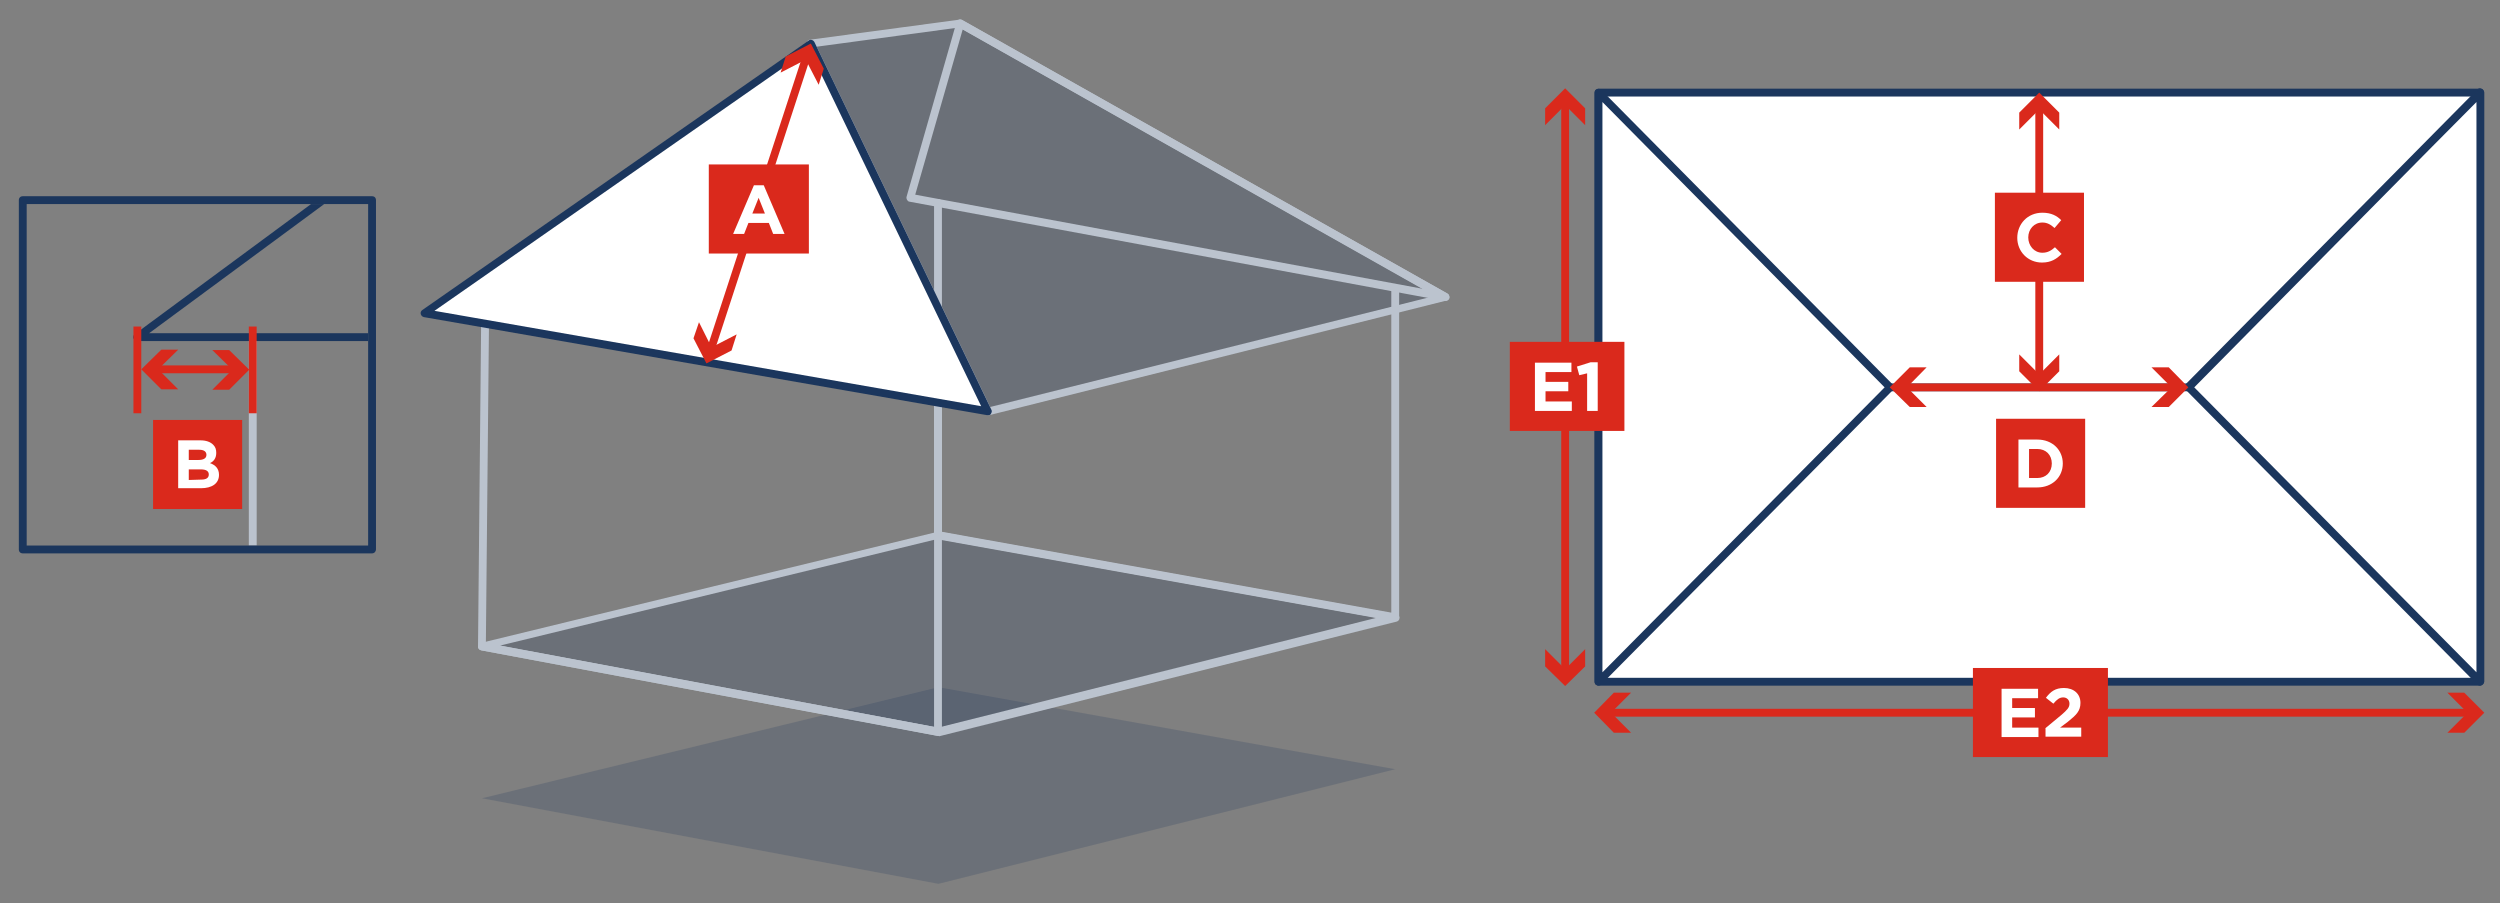
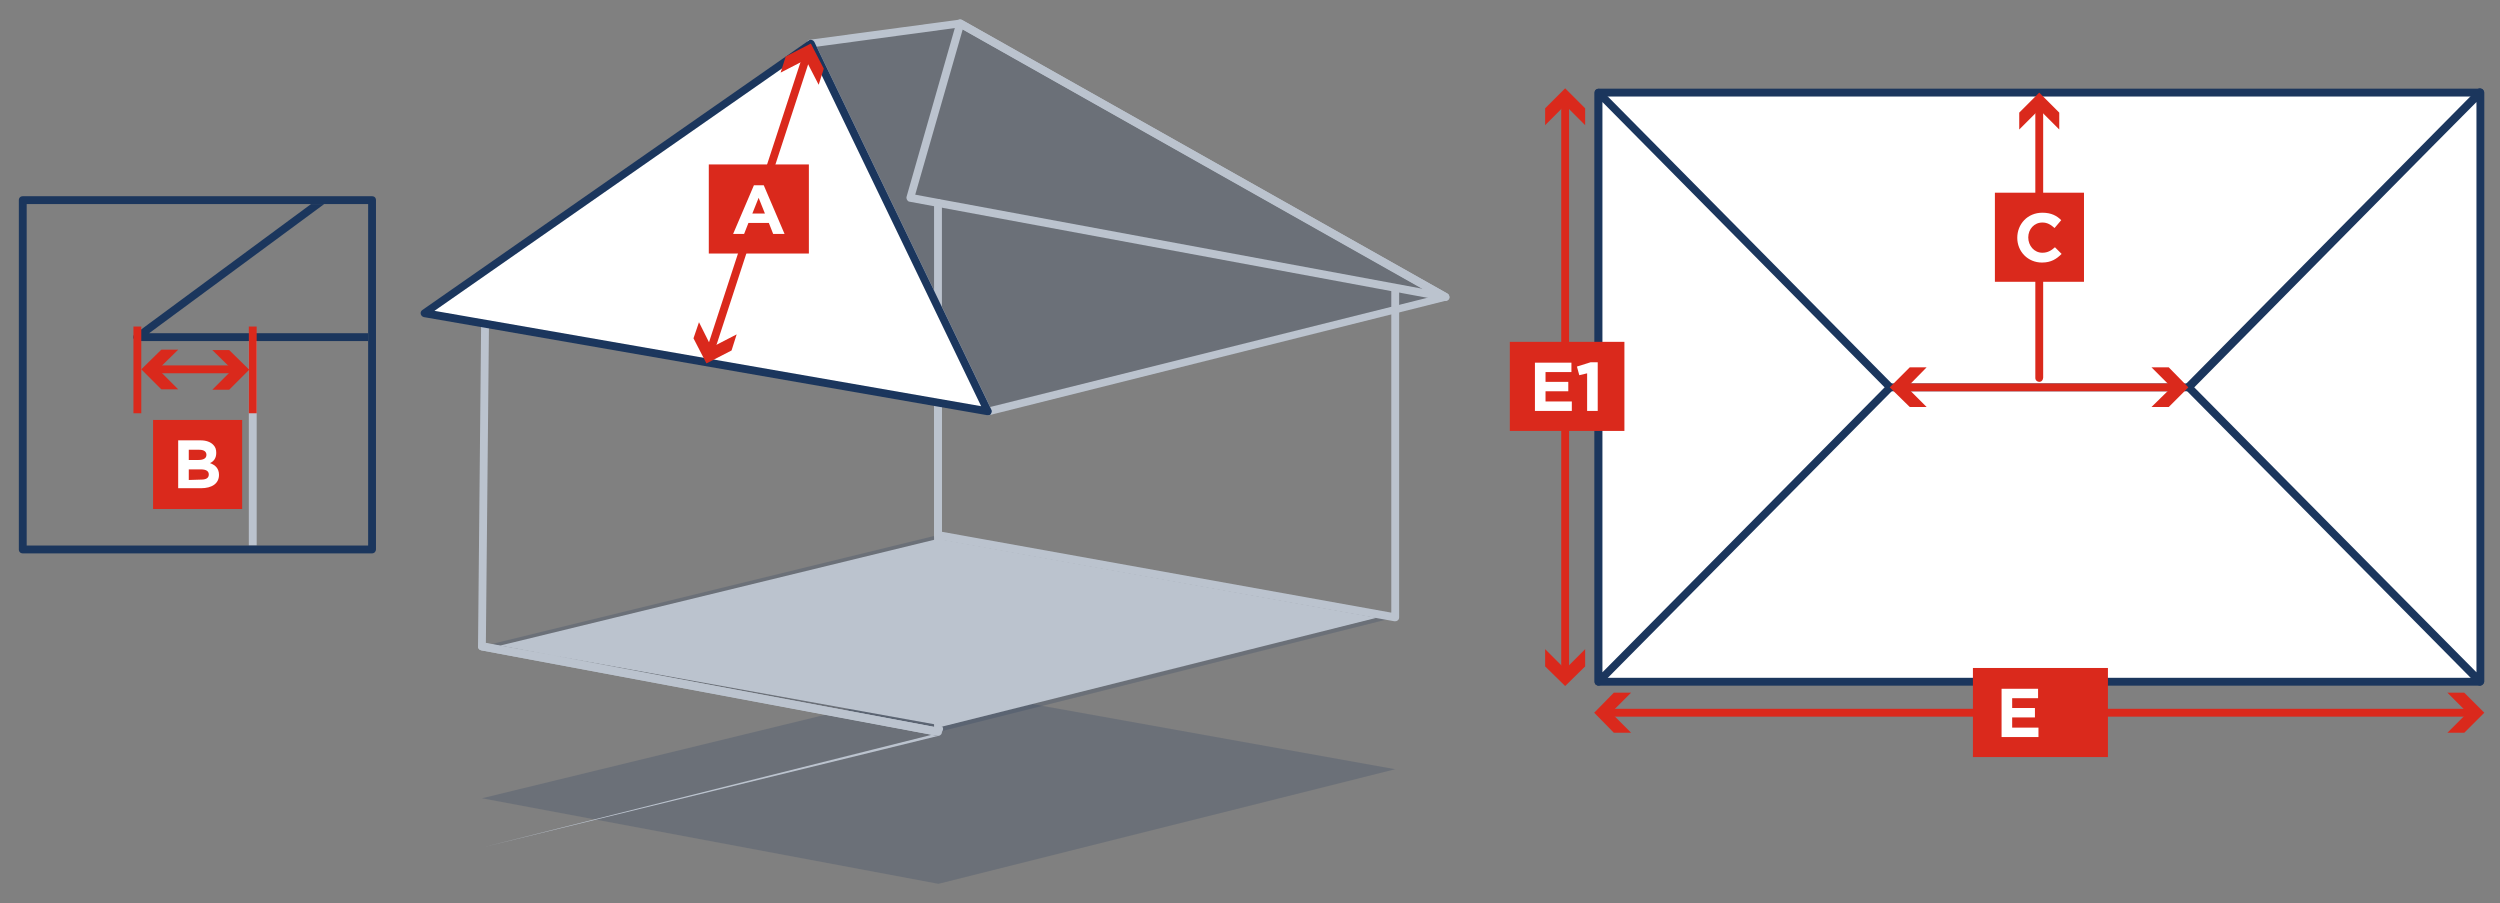
<svg xmlns="http://www.w3.org/2000/svg" xmlns:xlink="http://www.w3.org/1999/xlink" version="1.1" id="_Calque_" x="0px" y="0px" viewBox="0 0 637 230.1" style="enable-background:new 0 0 637 230.1;" xml:space="preserve">
  <rect x="0" y="0" width="637" height="230.1" fill="#808080" stroke="none" />
  <style type="text/css">
	.st0{opacity:0.2;fill:#1B365D;enable-background:new    ;}
	.st1{fill:#BBC3CE;}
	.st2{fill:#FFFFFF;}
	.st3{fill:#1B365D;}
	.st4{fill:#DA291C;}
	.st5{enable-background:new    ;}
	.st6{clip-path:url(#SVGID_00000039824855253511691820000005251089885343428740_);}
</style>
  <polygon class="st0" points="122.8,203.4 239.1,175.1 355.5,196 239.1,225.2 " />
  <polygon class="st0" points="122.8,164.7 239.1,136.3 355.5,157.3 239.1,186.5 " />
-   <path class="st1" d="M239.1,187.5c-0.1,0-0.1,0-0.2,0l-116.3-21.8c-0.5-0.1-0.8-0.5-0.8-0.9c0-0.5,0.3-0.9,0.8-1l116.3-28.3  c0.1,0,0.3,0,0.4,0l116.5,21c0.5,0.1,0.8,0.5,0.8,0.9c0,0.5-0.3,0.9-0.8,1l-116.5,29.2C239.2,187.5,239.1,187.5,239.1,187.5  L239.1,187.5z M127.4,164.5L239,185.4l111.8-28L239,137.3L127.4,164.5L127.4,164.5z" />
+   <path class="st1" d="M239.1,187.5c-0.1,0-0.1,0-0.2,0l-116.3-21.8c-0.5-0.1-0.8-0.5-0.8-0.9c0-0.5,0.3-0.9,0.8-1c0.1,0,0.3,0,0.4,0l116.5,21c0.5,0.1,0.8,0.5,0.8,0.9c0,0.5-0.3,0.9-0.8,1l-116.5,29.2C239.2,187.5,239.1,187.5,239.1,187.5  L239.1,187.5z M127.4,164.5L239,185.4l111.8-28L239,137.3L127.4,164.5L127.4,164.5z" />
  <g>
    <rect x="407.3" y="23.6" class="st2" width="224.7" height="150.1" />
    <path class="st3" d="M631.9,174.7H407.3c-0.5,0-1-0.4-1-1V23.6c0-0.5,0.5-1,1-1H632c0.5,0,1,0.5,1,1v150.1   C632.9,174.3,632.5,174.7,631.9,174.7L631.9,174.7z M408.3,172.7H631V24.6H408.3V172.7L408.3,172.7z" />
  </g>
  <g>
    <polygon class="st2" points="407.3,173.7 407.3,23.6 481.5,98.7  " />
    <path class="st3" d="M407.3,174.7c-0.1,0-0.3,0-0.4-0.1c-0.4-0.1-0.6-0.5-0.6-0.9V23.6c0-0.4,0.2-0.8,0.6-0.9s0.8-0.1,1.1,0.2   L482.3,98c0.4,0.4,0.4,1,0,1.4l-74.3,75C407.8,174.6,407.5,174.7,407.3,174.7z M408.3,26v145.3l71.9-72.6L408.3,26z" />
  </g>
  <g>
    <polygon class="st2" points="631.9,173.7 631.9,23.6 557.6,98.7  " />
    <path class="st3" d="M631.9,174.7c-0.3,0-0.5-0.1-0.7-0.3l-74.3-75.1c-0.4-0.4-0.4-1,0-1.4l74.3-75.1c0.3-0.3,0.7-0.4,1.1-0.2   c0.4,0.1,0.6,0.5,0.6,0.9v150.1c0,0.4-0.2,0.8-0.6,0.9C632.2,174.7,632.1,174.7,631.9,174.7L631.9,174.7z M559.1,98.7l71.9,72.6V26   C630.9,26,559.1,98.7,559.1,98.7z" />
  </g>
  <path class="st3" d="M557.6,99.7h-76.1c-0.5,0-1-0.4-1-1s0.5-1,1-1h76.1c0.5,0,1,0.4,1,1S558.2,99.7,557.6,99.7z" />
  <g>
    <path class="st4" d="M554.2,99.7H485c-0.5,0-1-0.4-1-1s0.5-1,1-1h69.2c0.5,0,1,0.4,1,1S554.8,99.7,554.2,99.7z" />
    <polygon class="st4" points="490.9,103.7 485.9,98.7 490.9,93.6 486.6,93.6 481.5,98.7 486.6,103.7  " />
    <polygon class="st4" points="548.2,103.7 553.3,98.7 548.2,93.6 552.6,93.6 557.6,98.7 552.6,103.7  " />
  </g>
  <g>
    <path class="st4" d="M519.6,97.3c-0.5,0-1-0.4-1-1V27c0-0.5,0.5-1,1-1s1,0.5,1,1v69.2C520.6,96.8,520.2,97.3,519.6,97.3z" />
    <polygon class="st4" points="514.5,33 519.6,27.9 524.7,33 524.7,28.7 519.6,23.6 514.5,28.7  " />
-     <polygon class="st4" points="514.5,90.3 519.6,95.4 524.7,90.3 524.7,94.6 519.6,99.7 514.5,94.6  " />
  </g>
  <rect x="508.3" y="49.1" class="st4" width="22.7" height="22.7" />
  <g>
    <g>
      <path class="st2" d="M514,60.6L514,60.6c0-3.5,2.6-6.4,6.4-6.4c2.3,0,3.7,0.8,4.8,1.9l-1.7,2c-1-0.9-1.9-1.4-3.1-1.4    c-2.1,0-3.6,1.7-3.6,3.8l0,0c0,2.1,1.5,3.9,3.6,3.9c1.4,0,2.3-0.6,3.2-1.4l1.7,1.7c-1.3,1.3-2.7,2.2-5,2.2    C516.7,66.9,514,64.1,514,60.6L514,60.6z" />
    </g>
  </g>
-   <rect x="508.6" y="106.7" class="st4" width="22.7" height="22.7" />
  <g>
    <g>
      <path class="st2" d="M514.3,112h4.8c3.9,0,6.5,2.7,6.5,6.1l0,0c0,3.5-2.7,6.1-6.5,6.1h-4.8V112L514.3,112z M519.1,121.8    c2.2,0,3.7-1.5,3.7-3.7l0,0c0-2.2-1.5-3.7-3.7-3.7H517v7.4L519.1,121.8L519.1,121.8z" />
    </g>
  </g>
  <g>
    <path class="st4" d="M629.7,182.6h-220c-0.5,0-1-0.4-1-1s0.5-1,1-1h220c0.5,0,1,0.4,1,1S630.2,182.6,629.7,182.6z" />
    <polygon class="st4" points="415.6,186.7 410.5,181.6 415.6,176.5 411.2,176.5 406.2,181.6 411.2,186.7  " />
    <polygon class="st4" points="623.6,186.7 628.7,181.6 623.6,176.5 627.9,176.5 633,181.6 627.9,186.7  " />
  </g>
  <polyline class="st0" points="206.6,11.1 251.8,104.8 368.3,75.7 244.6,6 " />
  <path class="st1" d="M368.3,76.7c-0.1,0-0.1,0-0.2,0L231.8,51.4c-0.3,0-0.5-0.2-0.7-0.5c-0.1-0.2-0.2-0.5-0.1-0.8l12.7-44.4  c0.1-0.3,0.3-0.5,0.6-0.7c0.3-0.1,0.6-0.1,0.9,0.1l123.6,69.7c0.4,0.2,0.6,0.8,0.5,1.2C369.1,76.5,368.7,76.7,368.3,76.7L368.3,76.7  z M233.2,49.6l129.4,24L245.3,7.5L233.2,49.6z" />
  <path class="st1" d="M355.5,158.3c-0.1,0-0.1,0-0.2,0l-116.5-20.9c-0.5-0.1-0.8-0.5-0.8-1V51.7c0-0.5,0.4-1,1-1s1,0.5,1,1v83.8  l114.5,20.6V73.6c0-0.6,0.5-1,1-1s1,0.4,1,1v83.7c0,0.3-0.1,0.6-0.4,0.8C356,158.2,355.8,158.3,355.5,158.3z" />
  <path class="st1" d="M239.1,187.5c-0.1,0-0.1,0-0.2,0l-116.3-21.8c-0.5-0.1-0.8-0.5-0.8-1l0.8-83.1c0-0.6,0.4-1,1-1l0,0  c0.6,0,1,0.5,1,1l-0.8,82.2L238,185.2v-81.5c0-0.6,0.4-1,1-1s1,0.4,1,1v82.8c0,0.3-0.1,0.6-0.4,0.8  C239.5,187.4,239.3,187.5,239.1,187.5L239.1,187.5z" />
  <path class="st1" d="M251.8,105.8c-0.4,0-0.7-0.2-0.9-0.6l-45.2-93.7c-0.1-0.3-0.1-0.6,0-0.9c0.1-0.3,0.4-0.5,0.8-0.5l38-5.1  c0.2,0,0.4,0,0.6,0.1l123.7,69.7c0.4,0.2,0.5,0.6,0.5,1s-0.4,0.7-0.8,0.8L252,105.8C252,105.8,251.9,105.8,251.8,105.8L251.8,105.8z   M208.1,11.9l44.2,91.8l113.3-28.3L244.4,7L208.1,11.9z" />
  <g>
    <polygon class="st2" points="206.6,11.1 251.8,104.8 108.2,79.8  " />
    <path class="st3" d="M251.8,105.8c-0.1,0-0.1,0-0.2,0L108,80.8c-0.4-0.1-0.7-0.4-0.8-0.8s0.1-0.8,0.4-1l98.5-68.7   c0.2-0.2,0.5-0.2,0.8-0.1c0.3,0.1,0.5,0.3,0.6,0.5l45.1,93.7c0.2,0.3,0.1,0.7-0.1,1C252.4,105.7,252.1,105.8,251.8,105.8   L251.8,105.8z M110.7,79.2L250,103.5l-43.8-90.9L110.7,79.2L110.7,79.2z" />
  </g>
  <g>
    <path class="st4" d="M181,90.3c-0.1,0-0.2,0-0.3-0.1c-0.5-0.2-0.8-0.7-0.6-1.3l24.5-75c0.2-0.5,0.7-0.8,1.3-0.6   c0.5,0.2,0.8,0.7,0.6,1.3l-24.5,75C181.8,90.1,181.5,90.3,181,90.3z" />
    <polygon class="st4" points="198.9,18.5 205.3,15.2 208.6,21.6 209.9,17.5 206.6,11.1 200.2,14.4  " />
    <polygon class="st4" points="178.1,82.1 181.3,88.5 187.7,85.2 186.4,89.3 180,92.6 176.7,86.2  " />
  </g>
  <rect x="180.6" y="41.9" class="st4" width="25.5" height="22.7" />
  <g>
    <path class="st2" d="M192.1,47.2h2.5l5.3,12.4H197l-1.1-2.8h-5.2l-1.1,2.8h-2.8L192.1,47.2L192.1,47.2z M194.9,54.4l-1.6-4l-1.6,4   H194.9L194.9,54.4z" />
  </g>
  <g>
    <path class="st4" d="M399.8,25.9v145.5c0,0.5-0.5,1-1,1c-0.6,0-1-0.5-1-1V25.9c0-0.5,0.4-1,1-1S399.8,25.4,399.8,25.9z" />
    <polygon class="st4" points="403.9,165.4 398.8,170.5 393.7,165.4 393.7,169.8 398.8,174.8 403.9,169.8  " />
    <polygon class="st4" points="403.9,31.9 398.8,26.8 393.7,31.9 393.7,27.6 398.8,22.5 403.9,27.6  " />
  </g>
  <g>
    <rect x="502.7" y="170.2" class="st4" width="34.4" height="22.7" />
    <g class="st5">
      <path class="st2" d="M510,175.5h9.3v2.4h-6.6v2.5h5.8v2.4h-5.8v2.6h6.7v2.4H510V175.5z" />
-       <path class="st2" d="M521.1,185.6l4.1-3.4c1.5-1.3,2.1-1.9,2.1-2.9c0-1-0.7-1.6-1.6-1.6c-0.9,0-1.6,0.5-2.5,1.6l-1.9-1.5    c1.2-1.6,2.4-2.5,4.6-2.5c2.5,0,4.2,1.5,4.2,3.8v0c0,2.1-1.1,3.1-3.2,4.8l-2,1.5h5.4v2.3h-9.1V185.6z" />
    </g>
  </g>
  <g>
    <rect x="384.7" y="87.1" class="st4" width="29.2" height="22.7" />
    <g class="st5">
      <path class="st2" d="M391.1,92.4h9.3v2.4h-6.6v2.5h5.8v2.4h-5.8v2.6h6.7v2.4h-9.4V92.4z" />
      <path class="st2" d="M404.5,95.1l-2.1,0.5l-0.6-2.2l3.5-1.1h1.8v12.4h-2.7V95.1z" />
    </g>
  </g>
  <g>
    <g>
      <g>
        <g>
          <defs>
            <rect id="SVGID_1_" x="6.8" y="52" width="87" height="87" />
          </defs>
          <clipPath id="SVGID_00000114754100552094600840000013205161077711213731_">
            <use xlink:href="#SVGID_1_" style="overflow:visible;" />
          </clipPath>
          <g style="clip-path:url(#SVGID_00000114754100552094600840000013205161077711213731_);">
            <g>
              <rect x="39" y="107" class="st4" width="22.7" height="22.7" />
              <path class="st2" d="M45.4,112.2h5.7c1.4,0,2.5,0.4,3.2,1.1c0.6,0.6,0.8,1.2,0.8,2.1l0,0c0,1.4-0.7,2.2-1.6,2.6        c1.4,0.5,2.3,1.4,2.3,3l0,0c0,2.2-1.8,3.4-4.6,3.4h-5.8L45.4,112.2L45.4,112.2z M50.6,117.2c1.2,0,2-0.4,2-1.3l0,0        c0-0.8-0.6-1.3-1.8-1.3h-2.7v2.6L50.6,117.2L50.6,117.2z M51.3,122.2c1.2,0,1.9-0.4,1.9-1.3l0,0c0-0.8-0.6-1.3-2-1.3h-3.1v2.7        L51.3,122.2L51.3,122.2z" />
              <g>
                <path class="st1" d="M140.2,162.3H64.4c-0.6,0-1-0.4-1-1V86.9c0-0.6,0.4-1,1-1s1,0.4,1,1v73.4h74.8c0.6,0,1,0.4,1,1         S140.7,162.3,140.2,162.3z" />
                <path class="st3" d="M140.2,86.9H35c-0.4,0-0.8-0.3-1-0.7c-0.1-0.4,0-0.9,0.4-1.1L107.7,31c0.4-0.3,1.1-0.2,1.4,0.2         s0.2,1.1-0.2,1.4L38,84.9h102.2c0.6,0,1,0.4,1,1S140.8,86.9,140.2,86.9L140.2,86.9z" />
                <g>
                  <path class="st4" d="M61.6,95.1H39.1c-0.5,0-1-0.4-1-1s0.5-1,1-1h22.5c0.5,0,1,0.4,1,1S62.1,95.1,61.6,95.1z" />
                  <polygon class="st4" points="54.1,89.2 59.2,94.2 54.1,99.3 58.4,99.3 63.5,94.2 58.4,89.2         " />
                  <polygon class="st4" points="45.4,89.1 40.3,94.1 45.4,99.2 41.1,99.2 36,94.1 41.1,89.1         " />
                </g>
                <rect x="34" y="83.2" class="st4" width="2" height="22.1" />
                <rect x="63.4" y="83.2" class="st4" width="2" height="22.1" />
              </g>
            </g>
          </g>
        </g>
      </g>
    </g>
  </g>
  <path class="st3" d="M94.8,141h-89c-0.6,0-1-0.4-1-1V51c0-0.6,0.4-1,1-1h89c0.6,0,1,0.4,1,1v89C95.8,140.5,95.4,141,94.8,141z   M6.8,139h87V52h-87C6.8,52,6.8,139,6.8,139z" />
</svg>